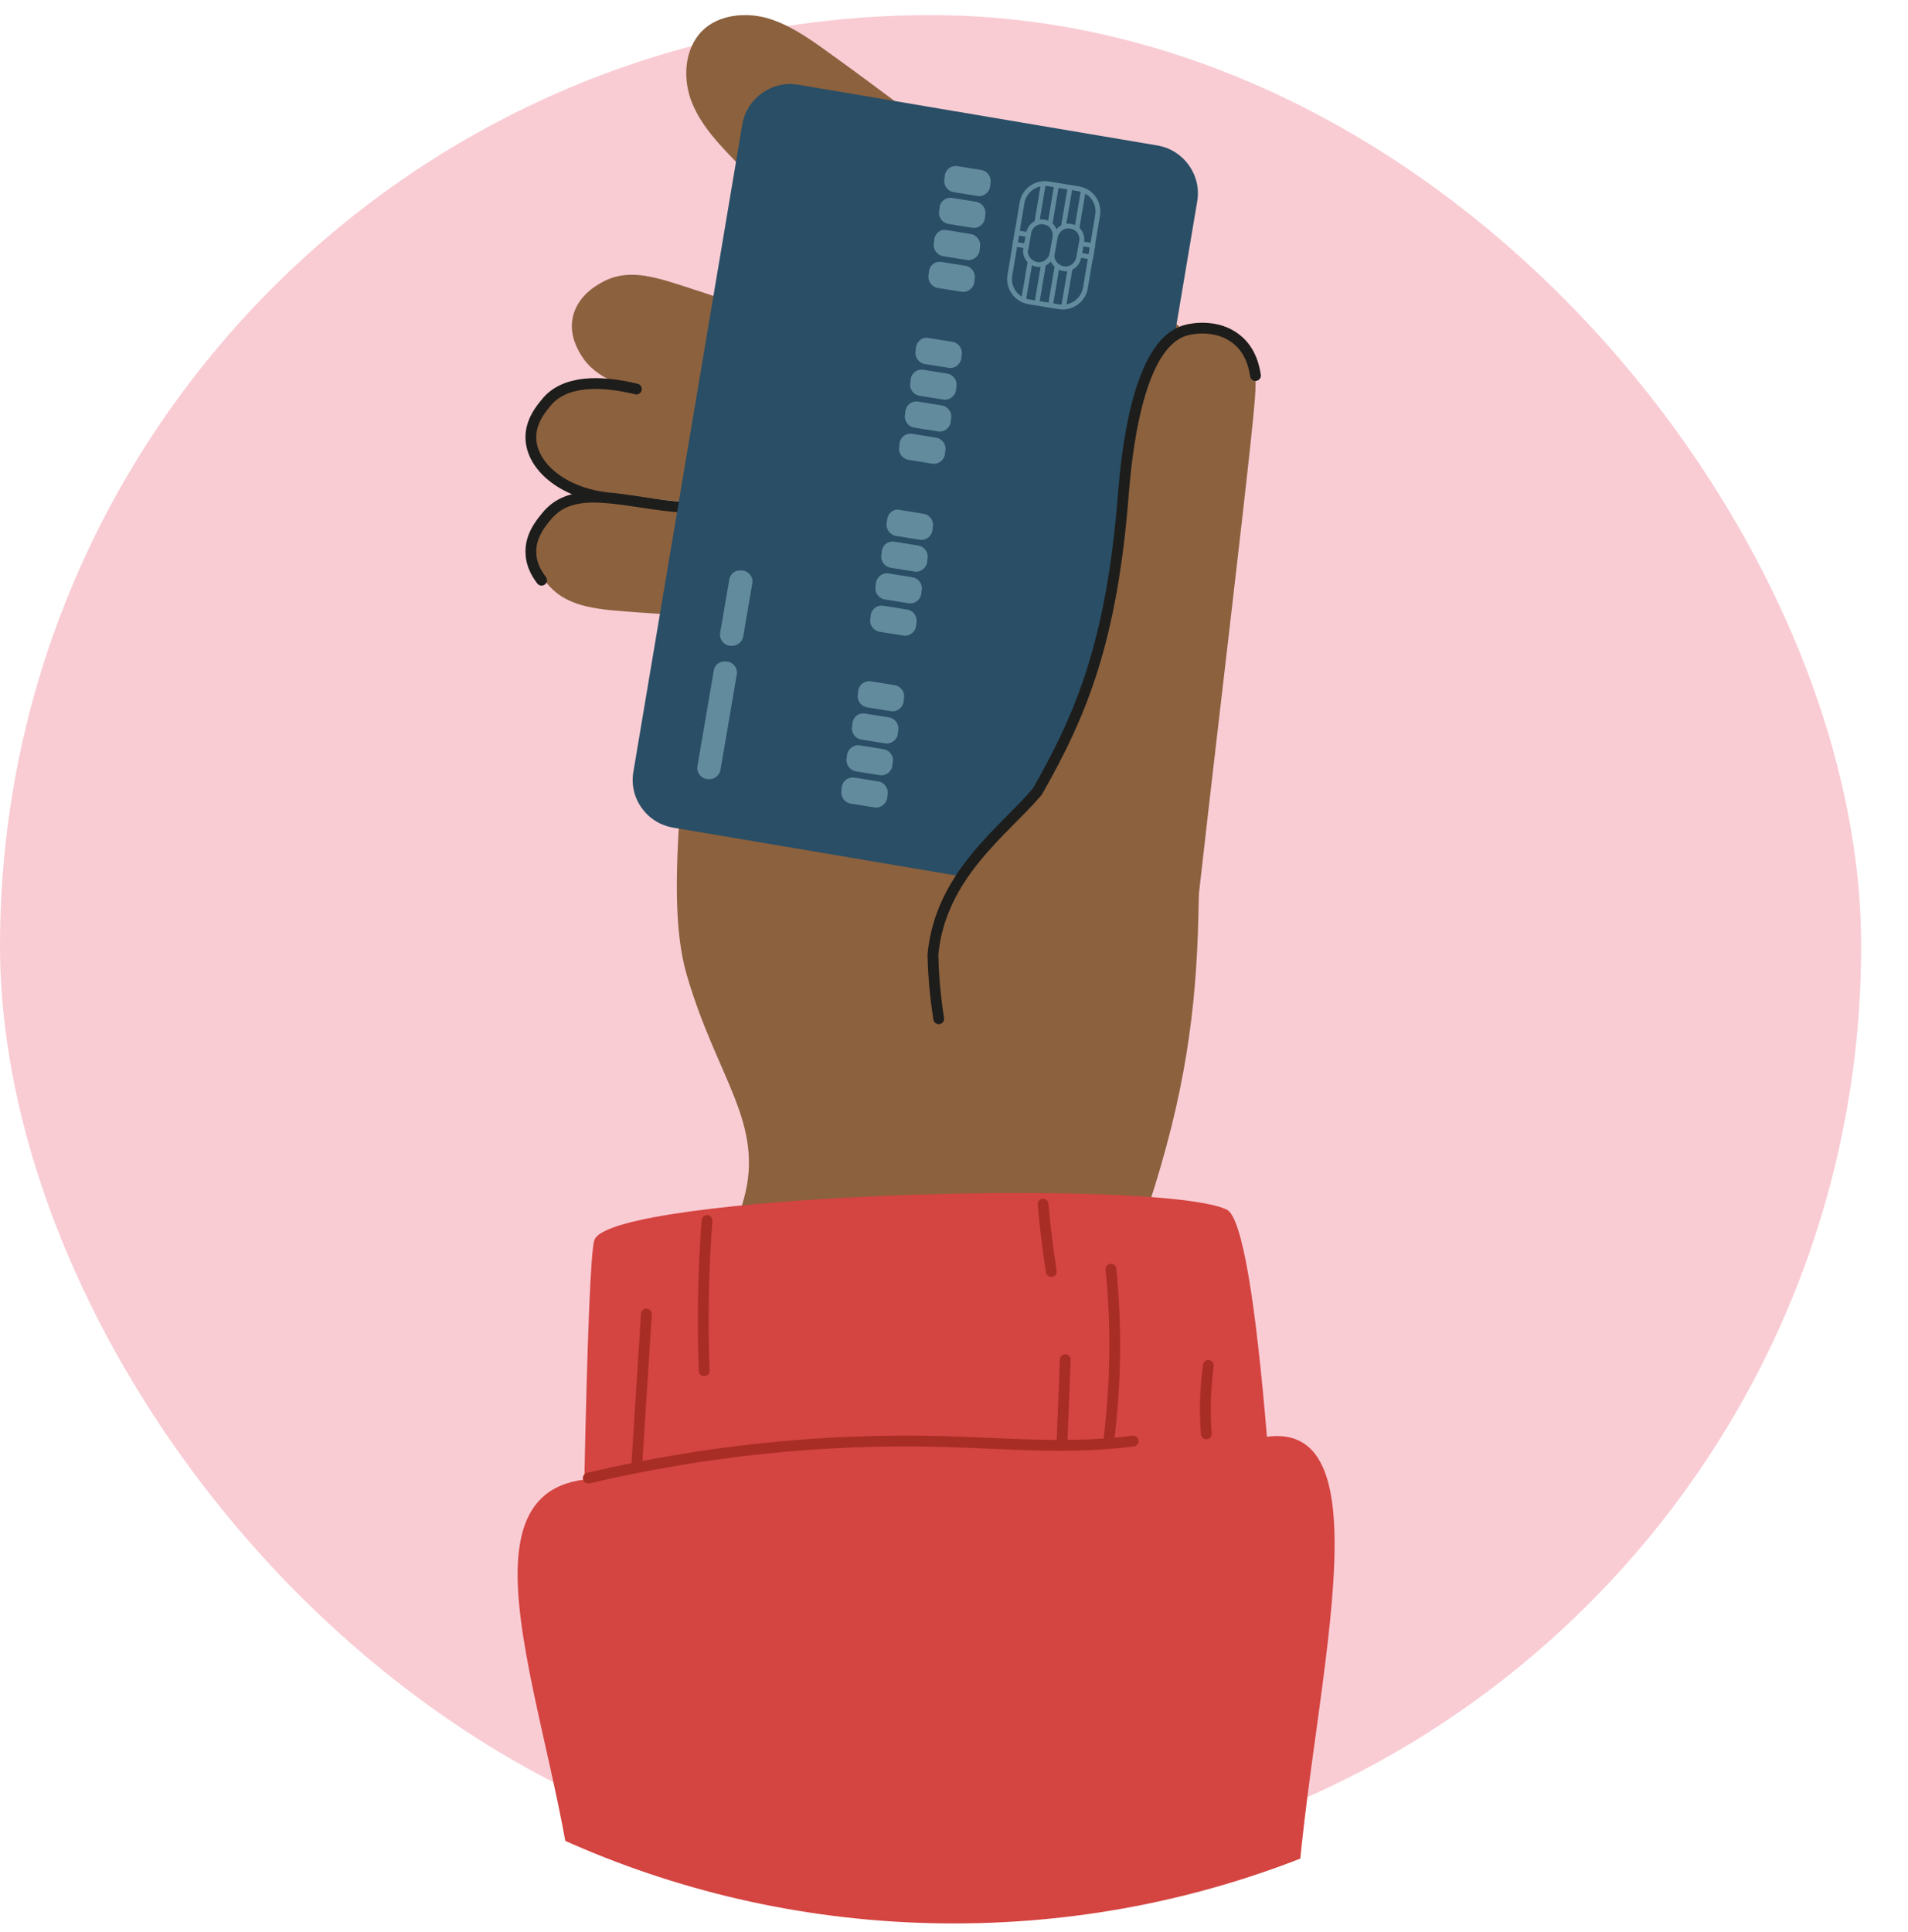
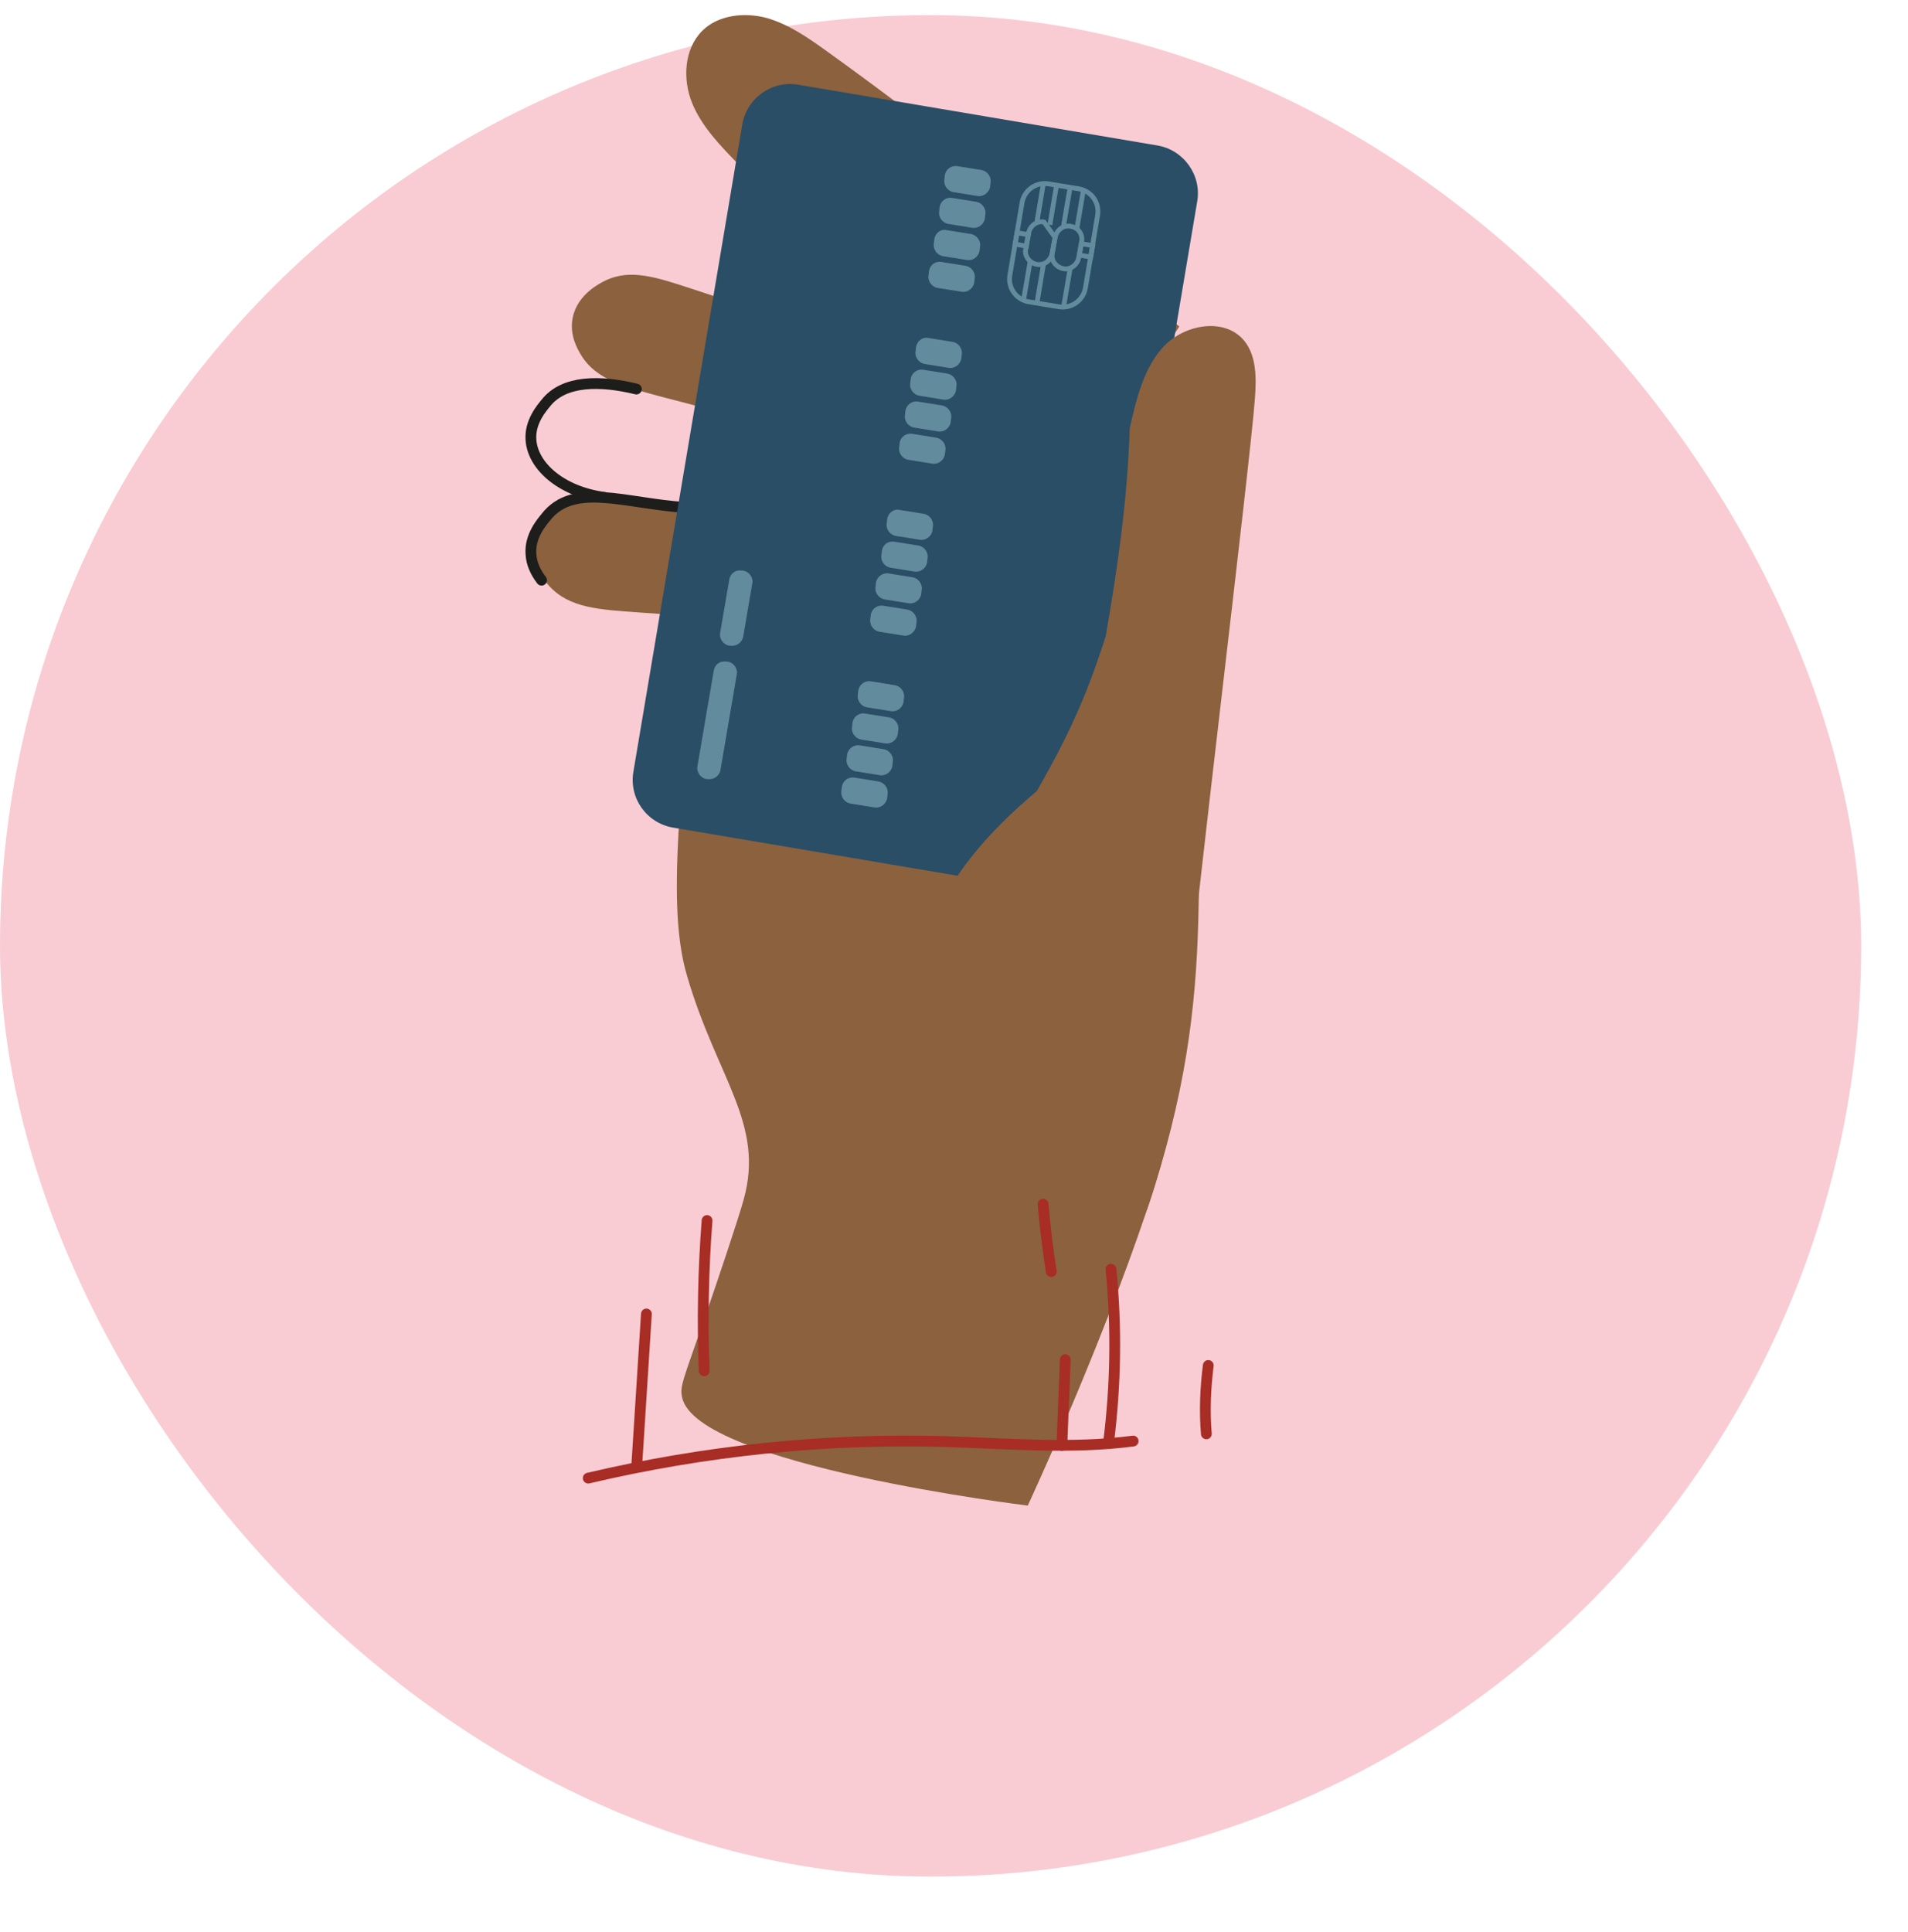
<svg xmlns="http://www.w3.org/2000/svg" width="80" height="81" viewBox="0 0 80 81" fill="none">
  <g clip-path="url(#clip0_43_28644)">
    <g clip-path="url(#clip1_43_28644)">
      <path d="M39.018 78.669C60.567 78.669 78.036 61.2 78.036 39.651C78.036 18.102 60.567 0.633 39.018 0.633C17.469 0.633 0 18.102 0 39.651C0 61.2 17.469 78.669 39.018 78.669Z" fill="#F9CCD4" />
    </g>
    <path d="M49.445 13.686C44.581 9.73 39.717 5.774 34.631 2.121C33.843 1.556 33.056 1.011 32.128 0.748C31.199 0.506 30.11 0.627 29.443 1.293C28.677 2.06 28.616 3.332 29.02 4.321C29.423 5.31 30.21 6.117 30.977 6.904C35.579 11.526 40.322 16.027 45.187 20.367" fill="#8C613E" />
    <path d="M34.531 13.929C32.17 13.142 30.616 12.637 29.082 12.132C27.548 11.628 26.438 11.244 25.368 11.769C25.206 11.85 24.218 12.314 24.016 13.303C23.854 14.05 24.238 14.675 24.359 14.877C25.005 15.947 26.236 16.23 27.891 16.674C29.001 16.956 30.737 17.421 32.997 18.066" fill="#8C613E" />
-     <path d="M32.838 17.117C30.375 16.714 28.781 16.431 27.186 16.169C25.592 15.886 24.441 15.684 23.452 16.371C23.311 16.472 22.403 17.097 22.342 18.086C22.302 18.853 22.766 19.418 22.928 19.6C23.735 20.569 24.986 20.67 26.682 20.831C27.832 20.952 29.608 21.134 31.95 21.437" fill="#8C613E" />
    <path d="M32.838 21.761C30.375 21.438 28.761 21.216 27.166 20.994C25.552 20.772 24.401 20.611 23.453 21.317C23.311 21.418 22.423 22.064 22.403 23.073C22.383 23.84 22.867 24.385 23.029 24.567C23.876 25.495 25.128 25.556 26.823 25.677C27.974 25.758 29.77 25.879 32.111 26.101" fill="#8C613E" />
    <path d="M29.529 55.305C30.134 53.549 30.982 51.026 31.183 50.279C32.072 47.09 30.053 45.193 28.802 40.894C27.954 38.008 28.479 33.345 29.508 24.04C30.073 18.873 30.538 17.521 31.749 16.229C33.747 14.05 37.158 13.646 39.984 14.534C42.809 15.402 45.171 17.339 47.351 19.317C48.4 20.266 49.47 21.295 49.974 22.607C50.54 24.061 50.459 25.352 50.439 25.857C49.793 36.211 51.347 41.035 48.097 50.703C46.019 56.859 43.092 63.116 43.092 63.116C43.092 63.116 29.165 61.42 28.6 58.575C28.499 58.13 28.62 57.908 29.529 55.305Z" fill="#8C613E" />
    <path d="M26.683 16.309C25.189 15.945 23.655 15.925 22.888 16.894C22.727 17.096 22.202 17.681 22.263 18.448C22.343 19.558 23.554 20.608 25.331 20.85" stroke="#1D1D1B" stroke-width="0.452" stroke-linecap="round" stroke-linejoin="round" />
    <path d="M28.762 21.275C26.219 21.114 24.059 20.185 22.888 21.679C22.727 21.881 22.202 22.466 22.263 23.233C22.283 23.616 22.444 23.98 22.707 24.323" stroke="#1D1D1B" stroke-width="0.452" stroke-linecap="round" stroke-linejoin="round" />
    <path d="M26.56 32.336L31.121 5.229C31.303 4.119 32.373 3.352 33.483 3.554L48.519 6.097C49.63 6.279 50.397 7.349 50.195 8.459L45.633 35.565C45.452 36.675 44.382 37.442 43.272 37.24L28.235 34.697C27.125 34.516 26.358 33.466 26.56 32.336Z" fill="#294E65" />
    <path d="M40.14 6.965L41.15 7.127C41.392 7.167 41.574 7.409 41.533 7.652L41.513 7.833C41.473 8.075 41.23 8.257 40.988 8.217L39.979 8.055C39.737 8.015 39.555 7.773 39.596 7.531L39.616 7.349C39.656 7.086 39.898 6.925 40.14 6.965Z" fill="#638B9E" />
    <path d="M39.922 8.297L40.931 8.459C41.173 8.499 41.355 8.741 41.314 8.984L41.294 9.165C41.254 9.408 41.012 9.589 40.769 9.549L39.76 9.387C39.518 9.347 39.336 9.105 39.377 8.863L39.397 8.681C39.437 8.419 39.679 8.257 39.922 8.297Z" fill="#638B9E" />
    <path d="M39.699 9.649L40.708 9.81C40.95 9.85 41.132 10.093 41.092 10.335L41.072 10.517C41.031 10.759 40.789 10.94 40.547 10.9L39.538 10.739C39.295 10.698 39.114 10.456 39.154 10.214L39.174 10.032C39.215 9.77 39.437 9.588 39.699 9.649Z" fill="#638B9E" />
    <path d="M39.476 10.981L40.486 11.143C40.728 11.183 40.909 11.425 40.869 11.667L40.849 11.849C40.809 12.091 40.566 12.273 40.324 12.232L39.315 12.071C39.073 12.031 38.891 11.788 38.931 11.546L38.952 11.364C38.992 11.102 39.214 10.941 39.476 10.981Z" fill="#638B9E" />
    <path d="M38.933 14.17L39.943 14.332C40.185 14.372 40.366 14.614 40.326 14.856L40.306 15.038C40.266 15.28 40.023 15.462 39.781 15.421L38.772 15.26C38.53 15.22 38.348 14.977 38.388 14.735L38.409 14.554C38.449 14.291 38.691 14.11 38.933 14.17Z" fill="#638B9E" />
    <path d="M38.711 15.501L39.72 15.662C39.962 15.702 40.144 15.945 40.103 16.187L40.083 16.368C40.043 16.611 39.801 16.792 39.559 16.752L38.549 16.59C38.307 16.55 38.125 16.308 38.166 16.066L38.186 15.884C38.226 15.622 38.468 15.46 38.711 15.501Z" fill="#638B9E" />
    <path d="M38.488 16.836L39.497 16.997C39.739 17.038 39.921 17.28 39.881 17.522L39.861 17.704C39.82 17.946 39.578 18.128 39.336 18.087L38.327 17.926C38.084 17.886 37.903 17.643 37.943 17.401L37.963 17.219C38.004 16.977 38.226 16.796 38.488 16.836Z" fill="#638B9E" />
    <path d="M38.246 18.186L39.255 18.348C39.497 18.388 39.679 18.63 39.639 18.872L39.618 19.054C39.578 19.296 39.336 19.478 39.094 19.438L38.084 19.276C37.842 19.236 37.661 18.993 37.701 18.751L37.721 18.57C37.761 18.307 38.004 18.146 38.246 18.186Z" fill="#638B9E" />
    <path d="M37.722 21.377L38.732 21.539C38.974 21.579 39.156 21.821 39.115 22.063L39.095 22.245C39.055 22.487 38.812 22.669 38.57 22.628L37.561 22.467C37.319 22.427 37.137 22.184 37.178 21.942L37.198 21.761C37.238 21.498 37.48 21.317 37.722 21.377Z" fill="#638B9E" />
    <path d="M37.5 22.709L38.509 22.871C38.751 22.911 38.933 23.154 38.892 23.396L38.872 23.577C38.832 23.82 38.59 24.001 38.347 23.961L37.338 23.799C37.096 23.759 36.914 23.517 36.955 23.275L36.975 23.093C37.015 22.831 37.237 22.669 37.5 22.709Z" fill="#638B9E" />
    <path d="M37.254 24.039L38.263 24.201C38.505 24.241 38.687 24.483 38.646 24.725L38.626 24.907C38.586 25.149 38.344 25.331 38.101 25.291L37.092 25.129C36.85 25.089 36.668 24.846 36.709 24.604L36.729 24.423C36.769 24.18 37.011 23.999 37.254 24.039Z" fill="#638B9E" />
    <path d="M37.035 25.393L38.044 25.555C38.286 25.595 38.468 25.837 38.428 26.079L38.407 26.261C38.367 26.503 38.125 26.685 37.883 26.645L36.873 26.483C36.631 26.443 36.45 26.201 36.49 25.958L36.51 25.777C36.551 25.514 36.793 25.353 37.035 25.393Z" fill="#638B9E" />
    <path d="M36.511 28.562L37.521 28.724C37.763 28.764 37.945 29.007 37.904 29.249L37.884 29.43C37.844 29.673 37.601 29.854 37.359 29.814L36.35 29.652C36.108 29.612 35.926 29.37 35.967 29.128L35.987 28.946C36.027 28.704 36.249 28.522 36.511 28.562Z" fill="#638B9E" />
    <path d="M36.269 29.913L37.279 30.074C37.521 30.114 37.702 30.357 37.662 30.599L37.642 30.781C37.602 31.023 37.359 31.204 37.117 31.164L36.108 31.003C35.866 30.962 35.684 30.72 35.724 30.478L35.745 30.296C35.785 30.034 36.027 29.872 36.269 29.913Z" fill="#638B9E" />
    <path d="M36.043 31.246L37.052 31.408C37.294 31.448 37.476 31.69 37.435 31.932L37.415 32.114C37.375 32.356 37.133 32.538 36.891 32.498L35.881 32.336C35.639 32.296 35.458 32.053 35.498 31.811L35.518 31.63C35.558 31.387 35.801 31.206 36.043 31.246Z" fill="#638B9E" />
    <path d="M35.824 32.598L36.833 32.76C37.075 32.8 37.257 33.042 37.217 33.284L37.197 33.466C37.156 33.708 36.914 33.89 36.672 33.85L35.663 33.688C35.42 33.648 35.239 33.406 35.279 33.163L35.299 32.982C35.34 32.719 35.582 32.558 35.824 32.598Z" fill="#638B9E" />
    <path d="M31.101 23.919H31.162C31.404 23.959 31.586 24.201 31.545 24.444L31.162 26.684C31.122 26.926 30.879 27.108 30.637 27.067H30.577C30.334 27.027 30.153 26.785 30.193 26.543L30.577 24.302C30.617 24.04 30.839 23.878 31.101 23.919Z" fill="#638B9E" />
    <path d="M30.451 27.735H30.512C30.754 27.775 30.935 28.017 30.895 28.26L30.209 32.276C30.169 32.518 29.926 32.7 29.684 32.66H29.623C29.381 32.619 29.2 32.377 29.24 32.135L29.926 28.118C29.967 27.856 30.189 27.695 30.451 27.735Z" fill="#638B9E" />
    <path d="M46.018 9.043L45.514 12.05C45.433 12.595 44.908 12.958 44.383 12.857L43.152 12.655C42.607 12.575 42.244 12.05 42.345 11.525L42.85 8.518C42.93 7.973 43.455 7.61 43.98 7.71L45.211 7.912C45.756 7.993 46.119 8.498 46.018 9.043Z" stroke="#638B9E" stroke-width="0.202" stroke-miterlimit="10" />
    <path d="M45.351 10.133L45.23 10.799C45.169 11.101 44.886 11.323 44.584 11.263C44.281 11.202 44.059 10.92 44.119 10.617L44.24 9.951C44.301 9.648 44.584 9.426 44.886 9.487C45.209 9.527 45.411 9.83 45.351 10.133Z" stroke="#638B9E" stroke-width="0.202" stroke-miterlimit="10" />
-     <path d="M44.237 9.953L44.116 10.619C44.056 10.922 43.773 11.144 43.47 11.083C43.168 11.023 42.946 10.74 43.006 10.437L43.127 9.771C43.188 9.469 43.47 9.247 43.773 9.307C44.076 9.347 44.278 9.63 44.237 9.953Z" stroke="#638B9E" stroke-width="0.202" stroke-miterlimit="10" />
+     <path d="M44.237 9.953L44.116 10.619C44.056 10.922 43.773 11.144 43.47 11.083C43.168 11.023 42.946 10.74 43.006 10.437L43.127 9.771C43.188 9.469 43.47 9.247 43.773 9.307Z" stroke="#638B9E" stroke-width="0.202" stroke-miterlimit="10" />
    <path d="M45.338 10.216L45.258 10.694L45.736 10.774L45.816 10.296L45.338 10.216Z" stroke="#638B9E" stroke-width="0.202" stroke-miterlimit="10" />
    <path d="M42.643 9.759L42.562 10.237L43.04 10.317L43.121 9.839L42.643 9.759Z" stroke="#638B9E" stroke-width="0.202" stroke-miterlimit="10" />
    <path d="M45.431 7.934L45.148 9.609" stroke="#638B9E" stroke-width="0.202" stroke-miterlimit="10" />
    <path d="M44.868 7.854L44.586 9.509" stroke="#638B9E" stroke-width="0.202" stroke-miterlimit="10" />
    <path d="M44.868 11.264L44.586 12.919" stroke="#638B9E" stroke-width="0.202" stroke-miterlimit="10" />
-     <path d="M44.322 11.162L44.039 12.838" stroke="#638B9E" stroke-width="0.202" stroke-miterlimit="10" />
    <path d="M44.302 7.752L44.02 9.427" stroke="#638B9E" stroke-width="0.202" stroke-miterlimit="10" />
    <path d="M43.755 7.651L43.473 9.326" stroke="#638B9E" stroke-width="0.202" stroke-miterlimit="10" />
    <path d="M43.755 11.061L43.473 12.736" stroke="#638B9E" stroke-width="0.202" stroke-miterlimit="10" />
    <path d="M43.189 10.983L42.906 12.638" stroke="#638B9E" stroke-width="0.202" stroke-miterlimit="10" />
    <path d="M48.095 50.701C49.084 47.835 49.67 44.808 49.831 41.78C49.952 39.499 52.395 19.659 52.617 16.712C52.677 15.885 52.697 14.936 52.172 14.29C51.365 13.301 49.71 13.584 48.822 14.492C47.954 15.4 47.651 16.712 47.369 17.943C47.268 21.011 46.864 23.756 46.36 26.683C45.673 28.782 45.068 30.377 43.473 33.162C41.596 34.736 39.457 36.956 38.811 39.641C38.165 42.325 38.165 45.292 39.457 47.734C40.749 50.177 43.534 51.953 46.259 51.468" fill="#8C613E" />
-     <path d="M52.64 15.744C52.6 15.481 52.479 14.714 51.833 14.21C51.066 13.604 50.057 13.745 49.714 13.846C47.897 14.351 47.312 18.125 47.11 20.608C46.626 26.885 45.354 29.913 43.497 33.182C42.124 34.817 39.44 36.654 39.117 40.004C39.137 41.215 39.279 42.184 39.359 42.709" stroke="#1D1D1B" stroke-width="0.452" stroke-linecap="round" stroke-linejoin="round" />
-     <path d="M24.198 81.907C24.279 74.297 18.345 62.793 24.501 62.026C24.622 56.213 24.764 52.398 24.925 51.974C25.672 50.057 48.54 49.371 51.426 50.703C52.092 51.005 52.657 54.659 53.121 60.23C58.914 59.462 53.989 74.116 54.312 82.633" fill="#D44441" />
    <path d="M24.664 61.965C29.549 60.815 34.574 60.29 39.6 60.431C42.244 60.512 44.908 60.754 47.512 60.411" stroke="#A82D25" stroke-width="0.452" stroke-linecap="round" stroke-linejoin="round" />
    <path d="M26.699 61.422C26.84 59.303 26.962 57.203 27.103 55.084" stroke="#A82D25" stroke-width="0.452" stroke-linecap="round" stroke-linejoin="round" />
    <path d="M29.646 51.166C29.484 53.265 29.444 55.364 29.525 57.464" stroke="#A82D25" stroke-width="0.452" stroke-linecap="round" stroke-linejoin="round" />
    <path d="M44.523 60.593C44.564 59.402 44.624 58.211 44.665 57" stroke="#A82D25" stroke-width="0.452" stroke-linecap="round" stroke-linejoin="round" />
    <path d="M46.48 60.473C46.783 58.072 46.824 55.629 46.581 53.207" stroke="#A82D25" stroke-width="0.452" stroke-linecap="round" stroke-linejoin="round" />
    <path d="M43.734 50.481C43.815 51.429 43.936 52.378 44.078 53.306" stroke="#A82D25" stroke-width="0.452" stroke-linecap="round" stroke-linejoin="round" />
    <path d="M50.581 60.108C50.5 59.16 50.541 58.191 50.662 57.242" stroke="#A82D25" stroke-width="0.452" stroke-linecap="round" stroke-linejoin="round" />
  </g>
  <defs>
    <clipPath id="clip0_43_28644">
      <path d="M0 0.633H80V40.633C80 62.724 62.091 80.633 40 80.633C17.909 80.633 0 62.724 0 40.633V0.633Z" fill="white" />
    </clipPath>
    <clipPath id="clip1_43_28644">
      <rect y="0.633" width="78.036" height="78.036" rx="39.018" fill="white" />
    </clipPath>
  </defs>
</svg>